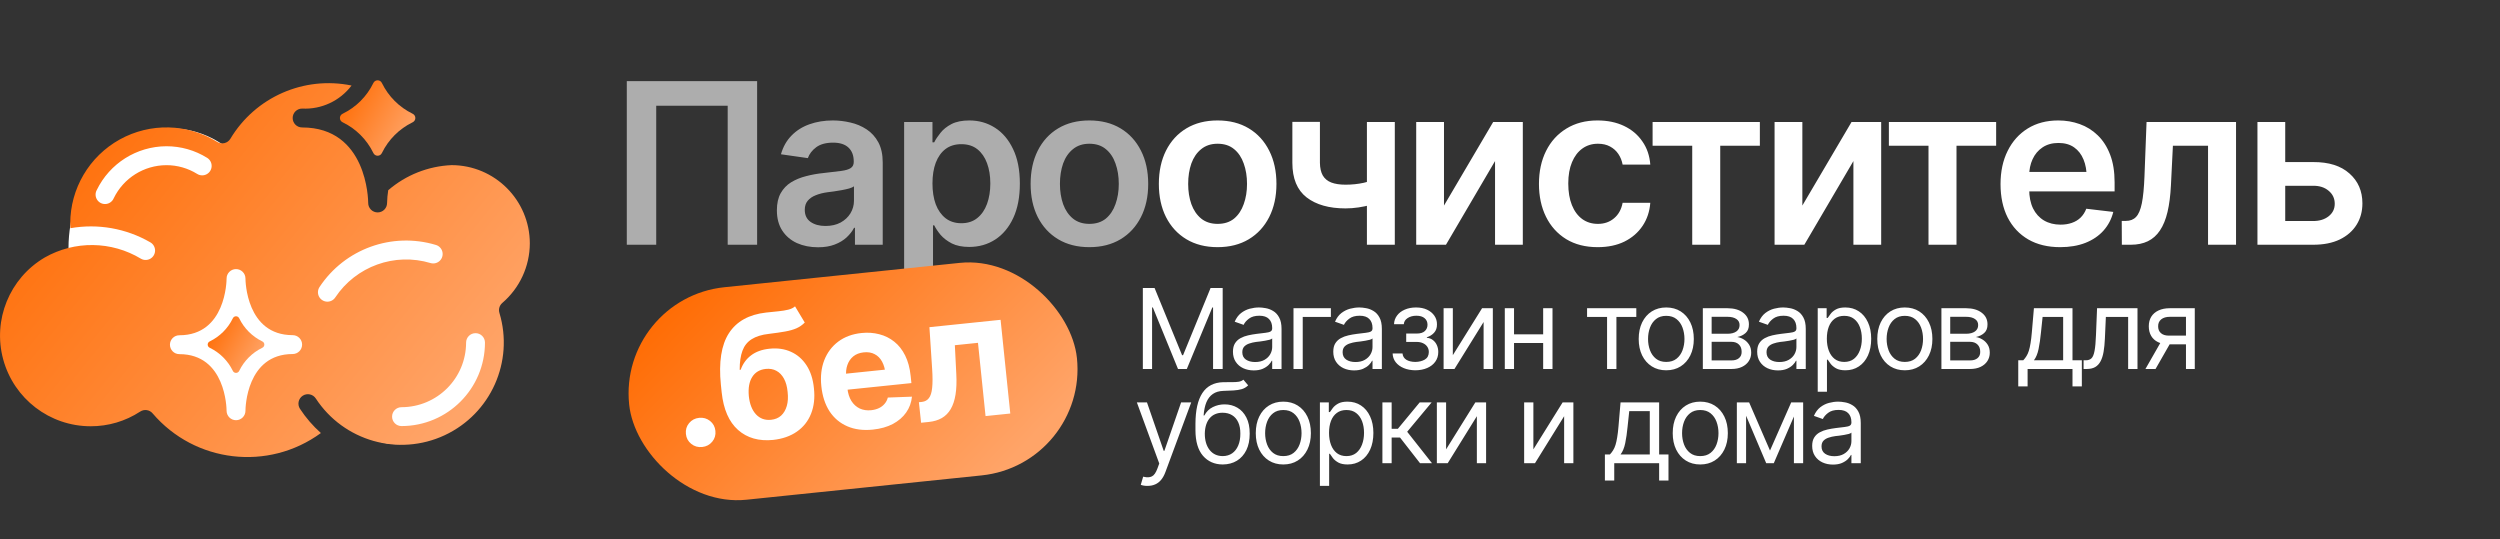
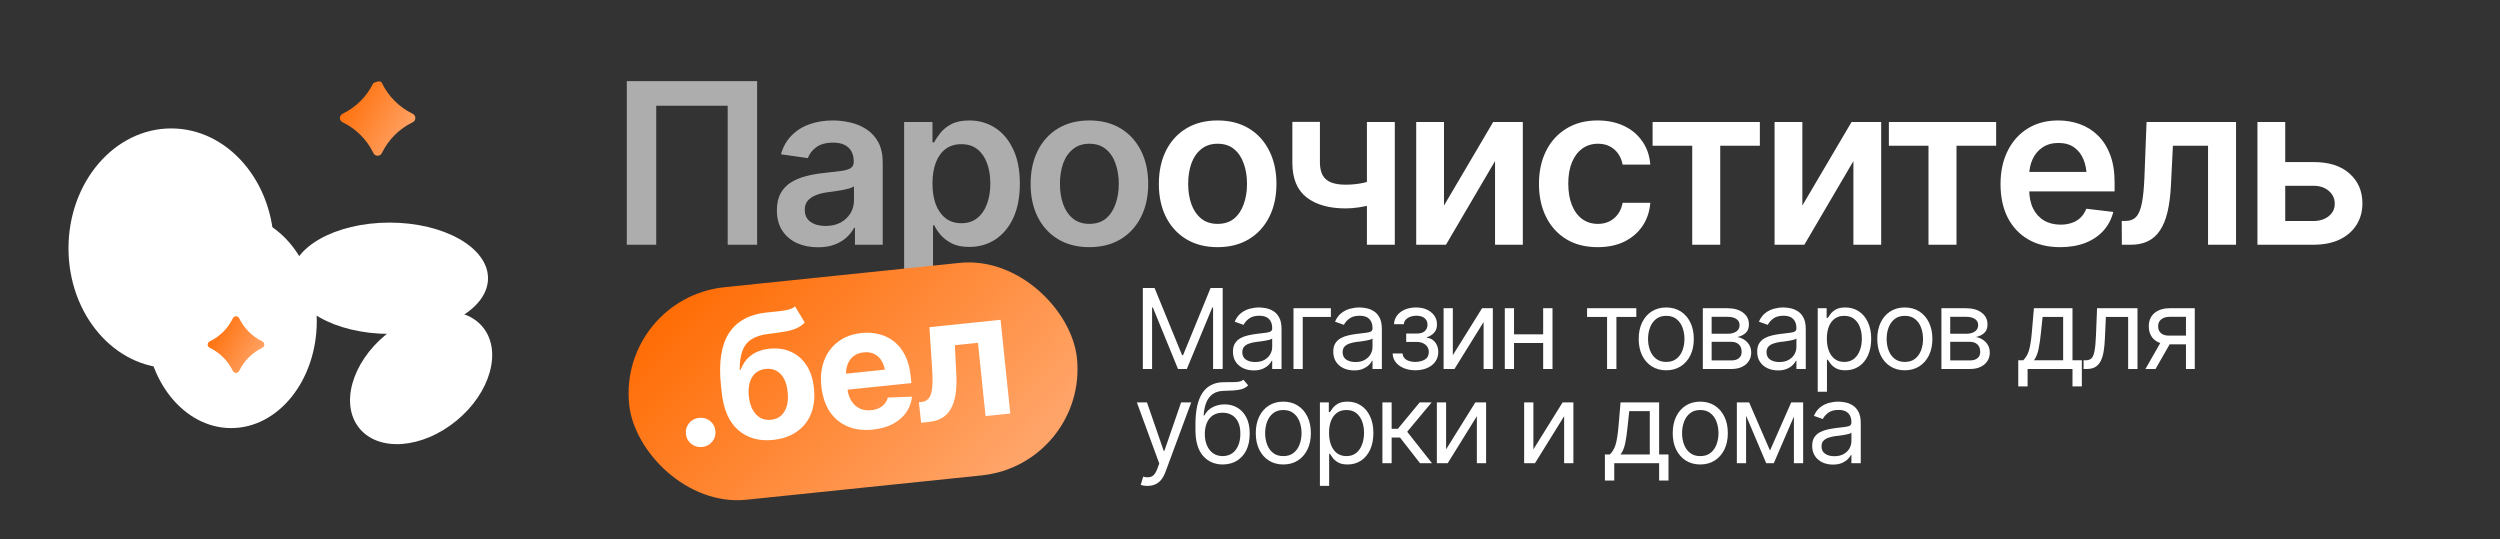
<svg xmlns="http://www.w3.org/2000/svg" width="292" height="63" viewBox="0 0 292 63" fill="none">
  <rect x="0" y="0" width="292" height="63" fill="#333333" stroke="none" />
  <ellipse cx="27" cy="37.5" rx="10" ry="12.5" fill="white" />
  <ellipse cx="45.5" cy="32.5" rx="11.5" ry="6.5" fill="white" />
  <ellipse cx="49.186" cy="44.117" rx="9.32" ry="6.5" transform="rotate(-39.38 49.186 44.117)" fill="white" />
  <ellipse cx="20" cy="29" rx="12" ry="14" fill="white" />
-   <path d="M61.883 28.428C61.877 23.382 57.788 19.293 52.742 19.287C50.016 19.404 47.409 20.437 45.344 22.219C45.265 22.712 45.221 23.209 45.21 23.709C45.21 24.317 44.717 24.811 44.108 24.811C43.498 24.811 43.005 24.317 43.005 23.709C43.005 23.348 42.885 14.887 35.286 14.887C34.677 14.887 34.183 14.393 34.183 13.784C34.183 13.175 34.677 12.682 35.286 12.682C37.539 12.796 39.702 11.788 41.063 9.989C35.501 8.844 29.824 11.339 26.906 16.21C26.753 16.464 26.505 16.646 26.217 16.714C25.929 16.783 25.626 16.733 25.375 16.576C21.913 14.421 17.555 14.312 13.989 16.29C10.423 18.268 8.209 22.023 8.204 26.101C8.204 26.283 8.217 26.468 8.227 26.653C11.43 26.09 14.728 26.672 17.545 28.297C17.89 28.488 18.106 28.848 18.113 29.242C18.12 29.636 17.917 30.004 17.579 30.207C17.241 30.41 16.821 30.417 16.477 30.227C13.029 28.141 8.723 28.084 5.221 30.078C1.107 32.499 -0.878 37.375 0.375 41.981C1.629 46.588 5.812 49.785 10.586 49.787C12.643 49.794 14.656 49.197 16.377 48.071C16.843 47.766 17.463 47.855 17.823 48.28C22.766 54.068 31.335 55.07 37.48 50.578C36.545 49.745 35.724 48.794 35.037 47.747C34.704 47.237 34.848 46.553 35.359 46.221C35.869 45.888 36.552 46.032 36.885 46.543C40.138 51.517 46.551 53.346 51.938 50.835C57.325 48.324 60.05 42.237 58.332 36.547C58.203 36.13 58.333 35.676 58.663 35.389C60.699 33.649 61.875 31.107 61.883 28.428ZM13.283 23.157C13.125 23.532 12.773 23.79 12.368 23.828C11.963 23.865 11.569 23.676 11.346 23.336C11.122 22.996 11.104 22.56 11.298 22.202C12.809 19.083 15.964 17.096 19.429 17.081C21.116 17.077 22.769 17.548 24.201 18.44C24.536 18.649 24.733 19.021 24.72 19.416C24.706 19.81 24.483 20.168 24.134 20.353C23.786 20.538 23.365 20.524 23.03 20.314C21.949 19.642 20.702 19.288 19.429 19.292C16.811 19.302 14.426 20.801 13.283 23.157ZM34.183 41.351C28.762 41.351 28.67 47.7 28.67 47.968C28.675 48.577 28.186 49.074 27.577 49.08C26.968 49.085 26.47 48.595 26.465 47.986V47.98C26.465 47.712 26.372 41.364 20.951 41.364C20.342 41.364 19.849 40.87 19.849 40.261C19.849 39.652 20.342 39.158 20.951 39.158C26.372 39.158 26.465 32.81 26.465 32.542C26.459 31.933 26.949 31.435 27.558 31.43C28.167 31.425 28.665 31.914 28.67 32.523V32.53C28.67 32.798 28.762 39.146 34.183 39.146C34.792 39.146 35.286 39.64 35.286 40.249C35.286 40.858 34.792 41.351 34.183 41.351ZM39.157 34.744C38.939 35.072 38.562 35.258 38.169 35.233C37.776 35.207 37.426 34.974 37.251 34.621C37.077 34.267 37.104 33.848 37.323 33.52C40.271 29.071 45.783 27.075 50.896 28.605C51.275 28.711 51.569 29.012 51.667 29.394C51.765 29.776 51.652 30.181 51.37 30.456C51.088 30.732 50.681 30.836 50.301 30.729C46.108 29.466 41.582 31.097 39.157 34.744ZM46.897 49.765C46.288 49.765 45.795 49.271 45.795 48.662C45.795 48.053 46.288 47.56 46.897 47.56C51.061 47.555 54.435 44.181 54.44 40.017C54.44 39.408 54.933 38.914 55.542 38.914C56.151 38.914 56.645 39.408 56.645 40.017C56.639 45.398 52.278 49.759 46.897 49.765Z" fill="url(#paint0_linear_264_263)" />
-   <path d="M48.181 14.29C46.628 15.049 45.373 16.305 44.613 17.857C44.526 18.059 44.327 18.19 44.107 18.19C43.887 18.19 43.688 18.059 43.601 17.857C42.844 16.303 41.588 15.047 40.034 14.29C39.832 14.203 39.701 14.004 39.701 13.784C39.701 13.564 39.832 13.365 40.034 13.278C41.588 12.521 42.844 11.265 43.601 9.711C43.688 9.509 43.887 9.378 44.107 9.378C44.327 9.378 44.526 9.509 44.613 9.711C45.373 11.263 46.628 12.518 48.181 13.278C48.382 13.365 48.513 13.564 48.513 13.784C48.513 14.004 48.382 14.203 48.181 14.29Z" fill="url(#paint1_linear_264_263)" />
+   <path d="M48.181 14.29C46.628 15.049 45.373 16.305 44.613 17.857C44.526 18.059 44.327 18.19 44.107 18.19C43.887 18.19 43.688 18.059 43.601 17.857C42.844 16.303 41.588 15.047 40.034 14.29C39.832 14.203 39.701 14.004 39.701 13.784C39.701 13.564 39.832 13.365 40.034 13.278C41.588 12.521 42.844 11.265 43.601 9.711C44.327 9.378 44.526 9.509 44.613 9.711C45.373 11.263 46.628 12.518 48.181 13.278C48.382 13.365 48.513 13.564 48.513 13.784C48.513 14.004 48.382 14.203 48.181 14.29Z" fill="url(#paint1_linear_264_263)" />
  <path d="M30.622 40.627C29.458 41.197 28.516 42.138 27.947 43.302C27.883 43.455 27.733 43.555 27.567 43.555C27.402 43.555 27.252 43.455 27.188 43.302C26.619 42.137 25.678 41.196 24.513 40.627C24.359 40.564 24.259 40.414 24.259 40.248C24.259 40.082 24.359 39.932 24.513 39.869C25.678 39.3 26.619 38.359 27.188 37.194C27.251 37.04 27.401 36.94 27.567 36.94C27.733 36.94 27.883 37.04 27.947 37.194C28.516 38.358 29.458 39.299 30.622 39.869C30.775 39.932 30.876 40.082 30.876 40.248C30.876 40.414 30.775 40.564 30.622 40.627Z" fill="url(#paint2_linear_264_263)" />
  <path d="M88.432 9.478V28.586H84.995V12.351H76.647V28.586H73.21V9.478H88.432ZM95.549 28.881C94.634 28.881 93.814 28.718 93.087 28.394C92.36 28.06 91.787 27.573 91.368 26.932C90.95 26.291 90.74 25.5 90.74 24.559C90.74 23.756 90.89 23.089 91.189 22.559C91.488 22.029 91.894 21.605 92.407 21.289C92.929 20.973 93.514 20.733 94.164 20.571C94.814 20.4 95.485 20.28 96.177 20.212C97.024 20.118 97.708 20.037 98.229 19.968C98.751 19.9 99.127 19.789 99.358 19.635C99.597 19.481 99.717 19.242 99.717 18.917V18.853C99.717 18.16 99.512 17.622 99.101 17.237C98.691 16.852 98.093 16.66 97.306 16.66C96.477 16.66 95.818 16.839 95.331 17.198C94.852 17.557 94.528 17.981 94.356 18.468L91.215 18.019C91.463 17.147 91.873 16.42 92.446 15.839C93.019 15.249 93.715 14.809 94.536 14.518C95.365 14.219 96.28 14.069 97.28 14.069C97.964 14.069 98.648 14.151 99.332 14.313C100.016 14.467 100.644 14.732 101.217 15.108C101.79 15.484 102.247 15.989 102.589 16.621C102.931 17.254 103.102 18.045 103.102 18.994V28.586H99.858V26.611H99.755C99.55 27.004 99.26 27.376 98.883 27.727C98.516 28.069 98.054 28.347 97.498 28.56C96.951 28.774 96.301 28.881 95.549 28.881ZM96.408 26.393C97.092 26.393 97.682 26.261 98.178 25.995C98.674 25.722 99.059 25.363 99.332 24.918C99.606 24.465 99.743 23.974 99.743 23.444V21.764C99.631 21.849 99.452 21.93 99.204 22.007C98.956 22.076 98.674 22.14 98.358 22.2C98.041 22.259 97.729 22.311 97.421 22.354C97.122 22.396 96.861 22.43 96.639 22.456C96.135 22.524 95.682 22.64 95.28 22.802C94.886 22.956 94.575 23.17 94.344 23.444C94.113 23.717 93.997 24.072 93.997 24.508C93.997 25.132 94.224 25.602 94.677 25.919C95.13 26.235 95.707 26.393 96.408 26.393ZM105.603 33.946V14.249H108.912V16.621H109.117C109.288 16.279 109.531 15.912 109.848 15.518C110.164 15.117 110.591 14.775 111.13 14.492C111.677 14.21 112.374 14.069 113.22 14.069C114.323 14.069 115.319 14.351 116.208 14.916C117.097 15.48 117.803 16.309 118.324 17.404C118.854 18.498 119.119 19.844 119.119 21.443C119.119 23.016 118.863 24.354 118.35 25.457C117.837 26.56 117.132 27.402 116.234 27.983C115.345 28.556 114.336 28.842 113.208 28.842C112.395 28.842 111.716 28.706 111.169 28.432C110.63 28.15 110.194 27.817 109.861 27.432C109.536 27.038 109.288 26.667 109.117 26.316H108.976V33.946H105.603ZM112.284 26.073C113.028 26.073 113.648 25.872 114.144 25.47C114.648 25.068 115.029 24.517 115.285 23.816C115.541 23.114 115.67 22.319 115.67 21.43C115.67 20.541 115.541 19.75 115.285 19.058C115.029 18.365 114.652 17.823 114.156 17.429C113.661 17.036 113.037 16.839 112.284 16.839C111.558 16.839 110.942 17.027 110.438 17.404C109.942 17.78 109.561 18.314 109.296 19.006C109.04 19.691 108.912 20.498 108.912 21.43C108.912 22.354 109.04 23.166 109.296 23.867C109.561 24.559 109.946 25.102 110.45 25.495C110.955 25.88 111.566 26.073 112.284 26.073ZM127.237 28.868C125.835 28.868 124.621 28.56 123.595 27.945C122.569 27.329 121.774 26.466 121.21 25.354C120.654 24.243 120.376 22.952 120.376 21.482C120.376 20.003 120.654 18.707 121.21 17.596C121.774 16.476 122.569 15.608 123.595 14.993C124.621 14.377 125.835 14.069 127.237 14.069C128.639 14.069 129.853 14.377 130.879 14.993C131.905 15.608 132.7 16.476 133.264 17.596C133.828 18.707 134.11 20.003 134.11 21.482C134.11 22.952 133.828 24.243 133.264 25.354C132.7 26.466 131.905 27.329 130.879 27.945C129.853 28.56 128.639 28.868 127.237 28.868ZM127.237 26.149C128.015 26.149 128.656 25.944 129.16 25.534C129.665 25.115 130.041 24.551 130.289 23.841C130.545 23.131 130.674 22.345 130.674 21.482C130.674 20.601 130.545 19.806 130.289 19.096C130.041 18.387 129.665 17.827 129.16 17.416C128.656 16.997 128.015 16.788 127.237 16.788C126.476 16.788 125.839 16.997 125.326 17.416C124.813 17.827 124.428 18.387 124.172 19.096C123.924 19.806 123.8 20.601 123.8 21.482C123.8 22.345 123.924 23.131 124.172 23.841C124.428 24.551 124.813 25.115 125.326 25.534C125.839 25.944 126.476 26.149 127.237 26.149Z" fill="white" fill-opacity="0.6" />
  <path d="M142.215 28.868C140.813 28.868 139.599 28.56 138.573 27.945C137.547 27.329 136.752 26.466 136.188 25.354C135.632 24.243 135.354 22.952 135.354 21.482C135.354 20.003 135.632 18.707 136.188 17.596C136.752 16.476 137.547 15.608 138.573 14.993C139.599 14.377 140.813 14.069 142.215 14.069C143.617 14.069 144.831 14.377 145.857 14.993C146.883 15.608 147.678 16.476 148.242 17.596C148.806 18.707 149.089 20.003 149.089 21.482C149.089 22.952 148.806 24.243 148.242 25.354C147.678 26.466 146.883 27.329 145.857 27.945C144.831 28.56 143.617 28.868 142.215 28.868ZM142.215 26.149C142.993 26.149 143.634 25.944 144.139 25.534C144.643 25.115 145.019 24.551 145.267 23.841C145.524 23.131 145.652 22.345 145.652 21.482C145.652 20.601 145.524 19.806 145.267 19.096C145.019 18.387 144.643 17.827 144.139 17.416C143.634 16.997 142.993 16.788 142.215 16.788C141.454 16.788 140.817 16.997 140.304 17.416C139.791 17.827 139.407 18.387 139.15 19.096C138.902 19.806 138.778 20.601 138.778 21.482C138.778 22.345 138.902 23.131 139.15 23.841C139.407 24.551 139.791 25.115 140.304 25.534C140.817 25.944 141.454 26.149 142.215 26.149ZM162.913 14.249V28.586H159.655V14.249H162.913ZM161.399 20.738V23.508C161.032 23.653 160.613 23.79 160.143 23.918C159.681 24.046 159.194 24.149 158.681 24.226C158.168 24.303 157.659 24.341 157.155 24.341C155.24 24.341 153.727 23.914 152.615 23.059C151.504 22.195 150.948 20.849 150.948 19.019V14.236H154.167V19.019C154.175 19.626 154.287 20.118 154.5 20.494C154.723 20.87 155.052 21.144 155.488 21.315C155.932 21.486 156.488 21.571 157.155 21.571C157.899 21.571 158.604 21.499 159.271 21.353C159.946 21.199 160.656 20.994 161.399 20.738ZM168.658 24.008L174.403 14.249H177.865V28.586H174.621V18.814L168.889 28.586H165.413V14.249H168.658V24.008ZM186.611 28.868C185.183 28.868 183.957 28.556 182.931 27.932C181.905 27.299 181.118 26.427 180.571 25.316C180.024 24.204 179.75 22.926 179.75 21.482C179.75 20.02 180.028 18.733 180.584 17.622C181.14 16.51 181.93 15.642 182.956 15.018C183.982 14.386 185.192 14.069 186.585 14.069C187.757 14.069 188.791 14.283 189.689 14.711C190.587 15.138 191.3 15.741 191.83 16.519C192.369 17.288 192.677 18.19 192.754 19.224H189.522C189.437 18.763 189.27 18.348 189.022 17.981C188.774 17.613 188.449 17.322 188.047 17.109C187.654 16.895 187.184 16.788 186.637 16.788C185.944 16.788 185.337 16.976 184.816 17.352C184.303 17.72 183.901 18.25 183.61 18.942C183.32 19.635 183.174 20.464 183.174 21.43C183.174 22.405 183.315 23.247 183.598 23.956C183.88 24.658 184.281 25.2 184.803 25.585C185.324 25.961 185.936 26.149 186.637 26.149C187.381 26.149 188.009 25.931 188.522 25.495C189.043 25.059 189.377 24.457 189.522 23.687H192.754C192.677 24.705 192.378 25.602 191.856 26.38C191.335 27.158 190.629 27.77 189.74 28.214C188.851 28.65 187.808 28.868 186.611 28.868ZM193.023 17.019V14.249H205.552V17.019H200.923V28.586H197.652V17.019H193.023ZM210.515 24.008L216.26 14.249H219.722V28.586H216.478V18.814L210.746 28.586H207.27V14.249H210.515V24.008ZM220.62 17.019V14.249H233.149V17.019H228.519V28.586H225.249V17.019H220.62ZM240.625 28.868C239.189 28.868 237.949 28.569 236.906 27.97C235.863 27.363 235.06 26.509 234.495 25.406C233.94 24.303 233.662 23.003 233.662 21.507C233.662 20.028 233.94 18.733 234.495 17.622C235.051 16.502 235.833 15.63 236.842 15.005C237.851 14.381 239.039 14.069 240.407 14.069C241.288 14.069 242.121 14.21 242.908 14.492C243.703 14.775 244.404 15.211 245.011 15.801C245.626 16.39 246.109 17.143 246.46 18.058C246.81 18.964 246.986 20.045 246.986 21.302V22.354H235.239V20.084H245.306L243.728 20.751C243.728 19.938 243.605 19.233 243.357 18.635C243.109 18.028 242.741 17.553 242.254 17.211C241.766 16.869 241.159 16.698 240.433 16.698C239.706 16.698 239.086 16.869 238.573 17.211C238.06 17.553 237.671 18.015 237.406 18.596C237.141 19.169 237.009 19.81 237.009 20.52V22.097C237.009 22.969 237.158 23.717 237.458 24.341C237.765 24.957 238.193 25.427 238.74 25.752C239.296 26.077 239.941 26.239 240.676 26.239C241.155 26.239 241.591 26.171 241.984 26.034C242.386 25.897 242.728 25.692 243.01 25.419C243.301 25.136 243.523 24.79 243.677 24.38L246.832 24.752C246.627 25.581 246.246 26.308 245.691 26.932C245.143 27.547 244.438 28.026 243.575 28.368C242.72 28.701 241.737 28.868 240.625 28.868ZM247.832 28.586L247.819 25.803H248.294C248.798 25.803 249.196 25.649 249.486 25.341C249.786 25.034 250.012 24.504 250.166 23.751C250.32 22.991 250.423 21.943 250.474 20.61L250.717 14.249H261.169V28.586H257.899V17.019H253.795L253.564 21.661C253.505 22.849 253.372 23.88 253.167 24.752C252.962 25.624 252.667 26.346 252.282 26.919C251.906 27.483 251.436 27.902 250.871 28.176C250.307 28.449 249.64 28.586 248.871 28.586H247.832ZM265.965 18.93H270.184C272.005 18.921 273.416 19.366 274.416 20.263C275.425 21.152 275.929 22.315 275.929 23.751C275.929 24.692 275.703 25.525 275.249 26.252C274.796 26.979 274.142 27.552 273.287 27.97C272.433 28.381 271.398 28.586 270.184 28.586H263.67V14.249H266.914V25.816H270.184C270.911 25.816 271.509 25.632 271.979 25.265C272.458 24.888 272.698 24.401 272.698 23.803C272.698 23.179 272.458 22.67 271.979 22.277C271.509 21.883 270.911 21.691 270.184 21.7H265.965V18.93Z" fill="white" />
  <rect x="72.201" y="34.831" width="52.581" height="24.954" rx="12.477" transform="rotate(-5.905 72.201 34.831)" fill="url(#paint3_linear_264_263)" />
  <path d="M82.013 52.21C81.53 52.26 81.105 52.139 80.738 51.847C80.372 51.555 80.163 51.167 80.114 50.684C80.064 50.202 80.188 49.78 80.487 49.419C80.786 49.058 81.177 48.853 81.66 48.803C82.143 48.753 82.568 48.874 82.935 49.166C83.301 49.458 83.51 49.845 83.56 50.328C83.609 50.811 83.485 51.233 83.186 51.594C82.887 51.954 82.496 52.16 82.013 52.21ZM92.86 35.781L93.996 37.672C93.715 37.958 93.392 38.183 93.026 38.346C92.666 38.502 92.228 38.627 91.71 38.72C91.198 38.812 90.567 38.904 89.818 38.995C88.977 39.088 88.303 39.296 87.795 39.619C87.293 39.935 86.934 40.385 86.718 40.968C86.501 41.551 86.393 42.294 86.394 43.198L86.512 43.185C86.763 42.487 87.166 41.927 87.723 41.507C88.286 41.079 89.004 40.82 89.879 40.73C90.812 40.633 91.65 40.754 92.39 41.093C93.13 41.426 93.736 41.953 94.207 42.677C94.677 43.4 94.964 44.294 95.068 45.358C95.189 46.467 95.077 47.455 94.731 48.322C94.385 49.189 93.834 49.886 93.077 50.412C92.327 50.938 91.4 51.262 90.298 51.383C88.64 51.547 87.277 51.161 86.21 50.222C85.143 49.277 84.503 47.813 84.292 45.829L84.199 44.938C83.933 42.301 84.247 40.293 85.14 38.914C86.033 37.536 87.477 36.733 89.472 36.507C90.007 36.445 90.493 36.395 90.931 36.356C91.368 36.311 91.748 36.249 92.069 36.169C92.397 36.089 92.661 35.96 92.86 35.781ZM90.065 49.032C90.535 48.983 90.924 48.821 91.232 48.545C91.539 48.263 91.76 47.887 91.897 47.418C92.033 46.948 92.066 46.404 91.995 45.785C91.937 45.157 91.794 44.638 91.567 44.226C91.339 43.808 91.043 43.502 90.68 43.309C90.324 43.114 89.91 43.042 89.441 43.09C89.088 43.127 88.778 43.225 88.511 43.384C88.244 43.544 88.026 43.761 87.856 44.036C87.686 44.304 87.567 44.623 87.5 44.993C87.433 45.363 87.42 45.783 87.462 46.254C87.558 47.18 87.836 47.894 88.297 48.394C88.764 48.893 89.353 49.105 90.065 49.032ZM101.948 50.178C100.826 50.294 99.833 50.166 98.97 49.793C98.107 49.42 97.413 48.836 96.888 48.039C96.37 47.235 96.051 46.256 95.931 45.1C95.815 43.978 95.929 42.97 96.272 42.077C96.621 41.183 97.166 40.458 97.907 39.899C98.654 39.341 99.562 39.006 100.633 38.895C101.357 38.82 102.045 38.868 102.696 39.038C103.346 39.202 103.93 39.491 104.448 39.906C104.965 40.314 105.39 40.854 105.724 41.525C106.056 42.19 106.271 42.989 106.367 43.922L106.452 44.745L97.211 45.7L97.017 43.831L104.79 43.027L103.431 43.662C103.374 43.107 103.239 42.633 103.027 42.239C102.815 41.846 102.527 41.556 102.165 41.369C101.809 41.175 101.382 41.103 100.886 41.155C100.39 41.206 99.981 41.364 99.659 41.628C99.343 41.891 99.114 42.228 98.972 42.639C98.83 43.049 98.785 43.509 98.837 44.018L98.974 45.34C99.036 45.934 99.193 46.432 99.445 46.835C99.697 47.231 100.021 47.524 100.417 47.714C100.818 47.897 101.264 47.963 101.753 47.912C102.093 47.877 102.394 47.796 102.658 47.67C102.922 47.544 103.143 47.376 103.319 47.166C103.502 46.956 103.628 46.712 103.698 46.434L106.517 46.331C106.45 47.017 106.223 47.634 105.838 48.182C105.459 48.723 104.941 49.169 104.285 49.52C103.628 49.865 102.849 50.084 101.948 50.178ZM107.584 49.377L107.327 46.979L107.689 46.942C108.034 46.9 108.303 46.753 108.494 46.502C108.693 46.251 108.82 45.852 108.875 45.305C108.937 44.752 108.936 44.013 108.874 43.089L108.557 38.214L116.869 37.354L118.001 48.3L115.113 48.598L114.228 40.042L111.526 40.321L111.696 43.688C111.745 44.606 111.715 45.404 111.607 46.082C111.499 46.759 111.31 47.326 111.041 47.783C110.777 48.232 110.431 48.581 110.002 48.83C109.578 49.072 109.076 49.223 108.495 49.283L107.584 49.377Z" fill="white" />
  <path d="M133.484 33.64H134.855L138.067 41.485H138.182L141.394 33.64H142.809V43.098H141.686V35.912H141.597L138.62 43.098H137.591L134.652 35.912H134.563V43.098H133.484V33.64ZM146.434 43.263C145.985 43.263 145.577 43.178 145.208 43.009C144.84 42.835 144.548 42.586 144.333 42.26C144.117 41.934 144.009 41.54 144.009 41.079C144.009 40.673 144.089 40.345 144.25 40.095C144.411 39.841 144.625 39.642 144.891 39.498C145.162 39.35 145.458 39.24 145.78 39.169C146.106 39.096 146.434 39.039 146.764 38.997C147.195 38.942 147.544 38.9 147.811 38.87C148.082 38.84 148.279 38.79 148.401 38.718C148.528 38.646 148.592 38.523 148.592 38.35V38.312C148.592 37.859 148.467 37.508 148.217 37.258C147.972 37.004 147.597 36.877 147.094 36.877C146.577 36.877 146.171 36.991 145.875 37.22C145.579 37.444 145.371 37.685 145.253 37.943L144.212 37.575C144.398 37.144 144.646 36.807 144.955 36.566C145.268 36.325 145.606 36.155 145.97 36.058C146.338 35.961 146.7 35.912 147.056 35.912C147.284 35.912 147.547 35.94 147.843 35.995C148.139 36.045 148.427 36.155 148.706 36.325C148.99 36.49 149.222 36.742 149.404 37.08C149.59 37.414 149.684 37.863 149.684 38.426V43.098H148.592V42.133H148.541C148.469 42.285 148.346 42.45 148.173 42.628C147.999 42.801 147.769 42.952 147.481 43.079C147.197 43.201 146.848 43.263 146.434 43.263ZM146.599 42.285C147.03 42.285 147.394 42.2 147.69 42.031C147.987 41.862 148.211 41.644 148.363 41.377C148.516 41.107 148.592 40.825 148.592 40.533V39.53C148.545 39.585 148.444 39.636 148.287 39.683C148.135 39.725 147.957 39.763 147.754 39.797C147.555 39.831 147.36 39.86 147.17 39.886C146.979 39.907 146.827 39.924 146.713 39.937C146.429 39.975 146.165 40.036 145.919 40.121C145.674 40.201 145.475 40.322 145.323 40.482C145.175 40.643 145.101 40.863 145.101 41.143C145.101 41.519 145.24 41.805 145.52 41.999C145.803 42.19 146.163 42.285 146.599 42.285ZM155.447 36.001V37.017H152.159V43.098H151.08V36.001H155.447ZM158.151 43.263C157.703 43.263 157.294 43.178 156.926 43.009C156.558 42.835 156.266 42.586 156.05 42.26C155.834 41.934 155.727 41.54 155.727 41.079C155.727 40.673 155.807 40.345 155.968 40.095C156.129 39.841 156.342 39.642 156.609 39.498C156.88 39.35 157.176 39.24 157.498 39.169C157.823 39.096 158.151 39.039 158.481 38.997C158.913 38.942 159.262 38.9 159.529 38.87C159.8 38.84 159.996 38.79 160.119 38.718C160.246 38.646 160.31 38.523 160.31 38.35V38.312C160.31 37.859 160.185 37.508 159.935 37.258C159.69 37.004 159.315 36.877 158.812 36.877C158.295 36.877 157.889 36.991 157.593 37.22C157.297 37.444 157.089 37.685 156.971 37.943L155.93 37.575C156.116 37.144 156.363 36.807 156.672 36.566C156.986 36.325 157.324 36.155 157.688 36.058C158.056 35.961 158.418 35.912 158.773 35.912C159.002 35.912 159.264 35.94 159.561 35.995C159.857 36.045 160.145 36.155 160.424 36.325C160.707 36.49 160.94 36.742 161.122 37.08C161.308 37.414 161.401 37.863 161.401 38.426V43.098H160.31V42.133H160.259C160.187 42.285 160.064 42.45 159.891 42.628C159.717 42.801 159.486 42.952 159.199 43.079C158.915 43.201 158.566 43.263 158.151 43.263ZM158.316 42.285C158.748 42.285 159.112 42.2 159.408 42.031C159.704 41.862 159.929 41.644 160.081 41.377C160.233 41.107 160.31 40.825 160.31 40.533V39.53C160.263 39.585 160.161 39.636 160.005 39.683C159.853 39.725 159.675 39.763 159.472 39.797C159.273 39.831 159.078 39.86 158.888 39.886C158.697 39.907 158.545 39.924 158.431 39.937C158.147 39.975 157.883 40.036 157.637 40.121C157.392 40.201 157.193 40.322 157.041 40.482C156.892 40.643 156.818 40.863 156.818 41.143C156.818 41.519 156.958 41.805 157.237 41.999C157.521 42.19 157.881 42.285 158.316 42.285ZM162.658 41.282H163.813C163.843 41.604 163.991 41.849 164.258 42.019C164.524 42.184 164.871 42.268 165.299 42.273C165.735 42.268 166.107 42.177 166.416 41.999C166.725 41.818 166.882 41.523 166.886 41.117C166.886 40.88 166.826 40.675 166.708 40.502C166.59 40.324 166.424 40.186 166.213 40.089C166.001 39.987 165.752 39.937 165.464 39.937H164.245V38.959H165.464C165.896 38.959 166.215 38.862 166.422 38.667C166.63 38.472 166.733 38.227 166.733 37.931C166.733 37.613 166.621 37.359 166.397 37.169C166.173 36.974 165.853 36.877 165.438 36.877C165.028 36.877 164.683 36.97 164.404 37.156C164.129 37.338 163.983 37.575 163.966 37.867H162.823C162.836 37.486 162.952 37.15 163.172 36.858C163.392 36.562 163.693 36.331 164.074 36.166C164.459 35.997 164.897 35.912 165.388 35.912C165.887 35.912 166.319 35.999 166.683 36.172C167.051 36.346 167.336 36.583 167.54 36.883C167.743 37.179 167.842 37.516 167.838 37.893C167.842 38.29 167.73 38.614 167.501 38.864C167.277 39.109 166.996 39.285 166.657 39.391V39.454C166.924 39.475 167.157 39.562 167.355 39.714C167.559 39.867 167.715 40.066 167.825 40.311C167.935 40.552 167.99 40.821 167.99 41.117C167.99 41.549 167.874 41.925 167.641 42.247C167.413 42.565 167.097 42.81 166.695 42.983C166.293 43.157 165.832 43.246 165.312 43.25C164.808 43.246 164.357 43.161 163.959 42.996C163.566 42.831 163.253 42.602 163.02 42.31C162.792 42.014 162.671 41.672 162.658 41.282ZM169.691 41.485L173.106 36.001H174.363V43.098H173.284V37.613L169.882 43.098H168.612V36.001H169.691V41.485ZM180.495 39.048V40.063H176.585V39.048H180.495ZM176.839 36.001V43.098H175.76V36.001H176.839ZM181.333 36.001V43.098H180.241V36.001H181.333ZM185.37 37.017V36.001H191.121V37.017H188.798V43.098H187.706V37.017H185.37ZM194.612 43.25C193.973 43.25 193.413 43.098 192.93 42.793C192.448 42.488 192.071 42.061 191.8 41.511C191.534 40.961 191.4 40.322 191.4 39.594C191.4 38.853 191.534 38.208 191.8 37.658C192.071 37.103 192.448 36.674 192.93 36.369C193.413 36.065 193.973 35.912 194.612 35.912C195.256 35.912 195.818 36.065 196.301 36.369C196.783 36.674 197.16 37.103 197.431 37.658C197.701 38.208 197.837 38.853 197.837 39.594C197.837 40.322 197.701 40.961 197.431 41.511C197.16 42.061 196.783 42.488 196.301 42.793C195.818 43.098 195.256 43.25 194.612 43.25ZM194.612 42.273C195.103 42.273 195.505 42.148 195.818 41.898C196.132 41.648 196.364 41.32 196.517 40.914C196.669 40.504 196.745 40.063 196.745 39.594C196.745 39.116 196.669 38.671 196.517 38.261C196.364 37.85 196.132 37.52 195.818 37.27C195.505 37.017 195.103 36.89 194.612 36.89C194.13 36.89 193.732 37.017 193.419 37.27C193.106 37.52 192.873 37.85 192.721 38.261C192.568 38.671 192.492 39.116 192.492 39.594C192.492 40.063 192.568 40.504 192.721 40.914C192.873 41.32 193.106 41.648 193.419 41.898C193.732 42.148 194.13 42.273 194.612 42.273ZM198.891 43.098V36.001H201.785C202.547 36.005 203.152 36.181 203.601 36.528C204.053 36.871 204.278 37.325 204.273 37.893C204.278 38.324 204.151 38.656 203.893 38.889C203.639 39.122 203.313 39.281 202.915 39.365C203.173 39.403 203.425 39.496 203.67 39.645C203.92 39.793 204.127 39.996 204.292 40.254C204.458 40.508 204.54 40.821 204.54 41.193C204.54 41.557 204.447 41.883 204.261 42.171C204.075 42.459 203.81 42.685 203.467 42.85C203.125 43.015 202.712 43.098 202.229 43.098H198.891ZM199.919 42.095H202.229C202.602 42.099 202.894 42.012 203.105 41.834C203.321 41.657 203.427 41.413 203.423 41.105C203.427 40.736 203.321 40.449 203.105 40.241C202.894 40.03 202.602 39.924 202.229 39.924H199.919V42.095ZM199.919 38.984H201.785C202.221 38.98 202.564 38.889 202.813 38.711C203.063 38.529 203.186 38.282 203.182 37.969C203.186 37.668 203.063 37.433 202.813 37.264C202.564 37.091 202.221 37.004 201.785 37.004H199.919V38.984ZM207.663 43.263C207.215 43.263 206.806 43.178 206.438 43.009C206.07 42.835 205.778 42.586 205.562 42.26C205.346 41.934 205.238 41.54 205.238 41.079C205.238 40.673 205.319 40.345 205.479 40.095C205.64 39.841 205.854 39.642 206.121 39.498C206.391 39.35 206.688 39.24 207.009 39.169C207.335 39.096 207.663 39.039 207.993 38.997C208.425 38.942 208.774 38.9 209.041 38.87C209.311 38.84 209.508 38.79 209.631 38.718C209.758 38.646 209.821 38.523 209.821 38.35V38.312C209.821 37.859 209.696 37.508 209.447 37.258C209.201 37.004 208.827 36.877 208.323 36.877C207.807 36.877 207.401 36.991 207.104 37.22C206.808 37.444 206.601 37.685 206.482 37.943L205.441 37.575C205.628 37.144 205.875 36.807 206.184 36.566C206.497 36.325 206.836 36.155 207.2 36.058C207.568 35.961 207.93 35.912 208.285 35.912C208.514 35.912 208.776 35.94 209.072 35.995C209.368 36.045 209.656 36.155 209.936 36.325C210.219 36.49 210.452 36.742 210.634 37.08C210.82 37.414 210.913 37.863 210.913 38.426V43.098H209.821V42.133H209.771C209.699 42.285 209.576 42.45 209.402 42.628C209.229 42.801 208.998 42.952 208.71 43.079C208.427 43.201 208.078 43.263 207.663 43.263ZM207.828 42.285C208.26 42.285 208.624 42.2 208.92 42.031C209.216 41.862 209.44 41.644 209.593 41.377C209.745 41.107 209.821 40.825 209.821 40.533V39.53C209.775 39.585 209.673 39.636 209.517 39.683C209.364 39.725 209.187 39.763 208.983 39.797C208.785 39.831 208.59 39.86 208.399 39.886C208.209 39.907 208.057 39.924 207.942 39.937C207.659 39.975 207.394 40.036 207.149 40.121C206.903 40.201 206.705 40.322 206.552 40.482C206.404 40.643 206.33 40.863 206.33 41.143C206.33 41.519 206.47 41.805 206.749 41.999C207.033 42.19 207.392 42.285 207.828 42.285ZM212.31 45.751V36.001H213.351V37.131H213.478C213.558 37.008 213.67 36.852 213.814 36.661C213.958 36.467 214.165 36.293 214.436 36.141C214.707 35.988 215.073 35.912 215.534 35.912C216.131 35.912 216.656 36.062 217.108 36.363C217.561 36.659 217.915 37.082 218.168 37.632C218.427 38.178 218.556 38.824 218.556 39.568C218.556 40.317 218.429 40.969 218.175 41.523C217.921 42.074 217.568 42.499 217.115 42.799C216.662 43.1 216.139 43.25 215.547 43.25C215.094 43.25 214.73 43.174 214.455 43.022C214.18 42.865 213.968 42.689 213.82 42.495C213.672 42.296 213.558 42.133 213.478 42.006H213.389V45.751H212.31ZM215.407 42.273C215.86 42.273 216.239 42.152 216.543 41.911C216.848 41.665 217.077 41.337 217.229 40.927C217.386 40.516 217.464 40.059 217.464 39.556C217.464 39.056 217.388 38.606 217.235 38.204C217.083 37.802 216.854 37.482 216.55 37.245C216.249 37.008 215.868 36.89 215.407 36.89C214.963 36.89 214.59 37.002 214.29 37.226C213.99 37.446 213.761 37.757 213.604 38.159C213.452 38.557 213.376 39.023 213.376 39.556C213.376 40.089 213.454 40.561 213.611 40.971C213.767 41.377 213.996 41.697 214.296 41.93C214.601 42.158 214.971 42.273 215.407 42.273ZM222.479 43.25C221.84 43.25 221.279 43.098 220.796 42.793C220.314 42.488 219.937 42.061 219.667 41.511C219.4 40.961 219.267 40.322 219.267 39.594C219.267 38.853 219.4 38.208 219.667 37.658C219.937 37.103 220.314 36.674 220.796 36.369C221.279 36.065 221.84 35.912 222.479 35.912C223.122 35.912 223.685 36.065 224.167 36.369C224.649 36.674 225.026 37.103 225.297 37.658C225.568 38.208 225.703 38.853 225.703 39.594C225.703 40.322 225.568 40.961 225.297 41.511C225.026 42.061 224.649 42.488 224.167 42.793C223.685 43.098 223.122 43.25 222.479 43.25ZM222.479 42.273C222.969 42.273 223.371 42.148 223.685 41.898C223.998 41.648 224.23 41.32 224.383 40.914C224.535 40.504 224.611 40.063 224.611 39.594C224.611 39.116 224.535 38.671 224.383 38.261C224.23 37.85 223.998 37.52 223.685 37.27C223.371 37.017 222.969 36.89 222.479 36.89C221.996 36.89 221.598 37.017 221.285 37.27C220.972 37.52 220.739 37.85 220.587 38.261C220.435 38.671 220.358 39.116 220.358 39.594C220.358 40.063 220.435 40.504 220.587 40.914C220.739 41.32 220.972 41.648 221.285 41.898C221.598 42.148 221.996 42.273 222.479 42.273ZM226.757 43.098V36.001H229.651C230.413 36.005 231.018 36.181 231.467 36.528C231.92 36.871 232.144 37.325 232.14 37.893C232.144 38.324 232.017 38.656 231.759 38.889C231.505 39.122 231.179 39.281 230.781 39.365C231.039 39.403 231.291 39.496 231.537 39.645C231.786 39.793 231.994 39.996 232.159 40.254C232.324 40.508 232.406 40.821 232.406 41.193C232.406 41.557 232.313 41.883 232.127 42.171C231.941 42.459 231.676 42.685 231.333 42.85C230.991 43.015 230.578 43.098 230.096 43.098H226.757ZM227.785 42.095H230.096C230.468 42.099 230.76 42.012 230.972 41.834C231.188 41.657 231.293 41.413 231.289 41.105C231.293 40.736 231.188 40.449 230.972 40.241C230.76 40.03 230.468 39.924 230.096 39.924H227.785V42.095ZM227.785 38.984H229.651C230.087 38.98 230.43 38.889 230.68 38.711C230.929 38.529 231.052 38.282 231.048 37.969C231.052 37.668 230.929 37.433 230.68 37.264C230.43 37.091 230.087 37.004 229.651 37.004H227.785V38.984ZM235.732 45.129V42.082H236.316C236.46 41.93 236.585 41.767 236.691 41.593C236.801 41.42 236.894 41.212 236.97 40.971C237.046 40.726 237.112 40.429 237.167 40.083C237.226 39.736 237.277 39.315 237.319 38.819L237.561 36.001H242.067V42.082H243.159V45.129H242.067V43.098H236.824V45.129H235.732ZM237.561 42.082H240.976V37.017H238.576L238.386 38.819C238.314 39.56 238.221 40.207 238.106 40.762C237.992 41.316 237.81 41.756 237.561 42.082ZM243.362 43.098V42.082H243.616C243.904 42.082 244.128 42.004 244.289 41.847C244.45 41.686 244.568 41.394 244.645 40.971C244.725 40.548 244.78 39.941 244.81 39.149L244.937 36.001H249.659V43.098H248.567V37.017H245.965L245.851 39.556C245.825 40.135 245.774 40.648 245.698 41.092C245.622 41.532 245.504 41.902 245.343 42.203C245.186 42.499 244.977 42.723 244.714 42.876C244.452 43.024 244.124 43.098 243.73 43.098H243.362ZM255.321 43.098V37.004H253.43C253.007 37.004 252.672 37.103 252.427 37.302C252.186 37.497 252.067 37.766 252.071 38.108C252.067 38.447 252.175 38.714 252.395 38.908C252.615 39.103 252.918 39.2 253.303 39.2H255.588V40.216H253.303C252.82 40.216 252.406 40.131 252.059 39.962C251.712 39.793 251.445 39.551 251.259 39.238C251.073 38.921 250.979 38.544 250.979 38.108C250.979 37.672 251.077 37.298 251.271 36.985C251.47 36.672 251.752 36.431 252.116 36.261C252.484 36.088 252.922 36.001 253.43 36.001H256.35V43.098H255.321ZM250.586 43.098L252.604 39.568H253.785L251.767 43.098H250.586ZM134.043 56.751C133.857 56.755 133.692 56.742 133.548 56.713C133.404 56.683 133.302 56.654 133.243 56.624L133.522 55.672L133.63 55.697C133.994 55.782 134.299 55.763 134.544 55.64C134.794 55.522 135.012 55.206 135.198 54.694L135.401 54.136L132.786 47.001H133.967L135.922 52.663H135.998L137.953 47.001H139.134L136.125 55.126C135.99 55.494 135.822 55.799 135.624 56.04C135.425 56.281 135.194 56.459 134.932 56.573C134.669 56.692 134.373 56.751 134.043 56.751ZM145.228 44.348L145.786 45.008C145.57 45.219 145.321 45.367 145.037 45.452C144.754 45.533 144.432 45.583 144.072 45.605C143.717 45.621 143.319 45.638 142.879 45.655C142.388 45.672 141.982 45.793 141.66 46.017C141.339 46.237 141.089 46.557 140.911 46.976C140.738 47.395 140.628 47.911 140.581 48.524H140.67C140.907 48.08 141.237 47.754 141.66 47.547C142.088 47.335 142.545 47.23 143.031 47.23C143.586 47.23 144.083 47.359 144.523 47.617C144.967 47.875 145.319 48.258 145.577 48.766C145.839 49.273 145.968 49.9 145.964 50.645C145.968 51.385 145.839 52.026 145.577 52.568C145.314 53.105 144.946 53.52 144.472 53.812C143.998 54.1 143.446 54.246 142.815 54.25C141.859 54.246 141.089 53.907 140.505 53.234C139.925 52.557 139.633 51.563 139.629 50.251V49.502C139.633 47.919 139.902 46.722 140.435 45.909C140.972 45.092 141.783 44.669 142.866 44.64C143.247 44.627 143.586 44.625 143.882 44.633C144.182 44.638 144.443 44.623 144.663 44.589C144.887 44.555 145.075 44.475 145.228 44.348ZM142.815 53.273C143.243 53.268 143.609 53.16 143.914 52.949C144.222 52.733 144.459 52.428 144.625 52.035C144.794 51.641 144.876 51.178 144.872 50.645C144.876 50.128 144.794 49.688 144.625 49.324C144.459 48.96 144.22 48.683 143.907 48.493C143.598 48.302 143.226 48.207 142.79 48.207C142.473 48.207 142.187 48.262 141.933 48.372C141.683 48.478 141.47 48.637 141.292 48.848C141.114 49.056 140.977 49.309 140.879 49.61C140.782 49.91 140.729 50.255 140.721 50.645C140.721 51.436 140.907 52.071 141.279 52.549C141.652 53.027 142.164 53.268 142.815 53.273ZM149.887 54.25C149.248 54.25 148.687 54.098 148.205 53.793C147.722 53.488 147.346 53.061 147.075 52.511C146.808 51.961 146.675 51.322 146.675 50.594C146.675 49.853 146.808 49.208 147.075 48.658C147.346 48.103 147.722 47.674 148.205 47.369C148.687 47.065 149.248 46.912 149.887 46.912C150.53 46.912 151.093 47.065 151.575 47.369C152.058 47.674 152.434 48.103 152.705 48.658C152.976 49.208 153.111 49.853 153.111 50.594C153.111 51.322 152.976 51.961 152.705 52.511C152.434 53.061 152.058 53.488 151.575 53.793C151.093 54.098 150.53 54.25 149.887 54.25ZM149.887 53.273C150.378 53.273 150.78 53.148 151.093 52.898C151.406 52.648 151.639 52.32 151.791 51.914C151.943 51.504 152.02 51.063 152.02 50.594C152.02 50.116 151.943 49.671 151.791 49.261C151.639 48.85 151.406 48.52 151.093 48.27C150.78 48.017 150.378 47.89 149.887 47.89C149.404 47.89 149.007 48.017 148.693 48.27C148.38 48.52 148.147 48.85 147.995 49.261C147.843 49.671 147.767 50.116 147.767 50.594C147.767 51.063 147.843 51.504 147.995 51.914C148.147 52.32 148.38 52.648 148.693 52.898C149.007 53.148 149.404 53.273 149.887 53.273ZM154.165 56.751V47.001H155.206V48.131H155.333C155.413 48.008 155.526 47.852 155.669 47.661C155.813 47.467 156.021 47.293 156.292 47.141C156.562 46.988 156.928 46.912 157.39 46.912C157.986 46.912 158.511 47.062 158.964 47.363C159.417 47.659 159.77 48.082 160.024 48.632C160.282 49.178 160.411 49.824 160.411 50.568C160.411 51.317 160.284 51.969 160.03 52.523C159.776 53.074 159.423 53.499 158.97 53.799C158.517 54.1 157.995 54.25 157.402 54.25C156.95 54.25 156.586 54.174 156.311 54.022C156.035 53.865 155.824 53.689 155.676 53.495C155.528 53.296 155.413 53.133 155.333 53.006H155.244V56.751H154.165ZM157.263 53.273C157.715 53.273 158.094 53.152 158.399 52.911C158.704 52.665 158.932 52.337 159.084 51.927C159.241 51.516 159.319 51.059 159.319 50.556C159.319 50.056 159.243 49.606 159.091 49.204C158.938 48.802 158.71 48.482 158.405 48.245C158.105 48.008 157.724 47.89 157.263 47.89C156.818 47.89 156.446 48.002 156.146 48.226C155.845 48.446 155.617 48.757 155.46 49.159C155.308 49.557 155.231 50.023 155.231 50.556C155.231 51.089 155.31 51.561 155.466 51.971C155.623 52.377 155.851 52.697 156.152 52.93C156.457 53.158 156.827 53.273 157.263 53.273ZM161.465 54.098V47.001H162.544V50.086H163.268L165.819 47.001H167.216L164.359 50.429L167.254 54.098H165.857L163.521 51.102H162.544V54.098H161.465ZM168.904 52.485L172.319 47.001H173.576V54.098H172.497V48.613L169.095 54.098H167.825V47.001H168.904V52.485ZM179.099 52.485L182.514 47.001H183.771V54.098H182.691V48.613L179.289 54.098H178.02V47.001H179.099V52.485ZM187.452 56.129V53.082H188.036C188.18 52.93 188.305 52.767 188.411 52.593C188.521 52.42 188.614 52.212 188.69 51.971C188.766 51.726 188.832 51.429 188.887 51.083C188.946 50.736 188.997 50.315 189.039 49.819L189.28 47.001H193.787V53.082H194.879V56.129H193.787V54.098H188.544V56.129H187.452ZM189.28 53.082H192.695V48.017H190.296L190.105 49.819C190.034 50.56 189.94 51.207 189.826 51.762C189.712 52.316 189.53 52.756 189.28 53.082ZM198.586 54.25C197.947 54.25 197.386 54.098 196.904 53.793C196.421 53.488 196.045 53.061 195.774 52.511C195.507 51.961 195.374 51.322 195.374 50.594C195.374 49.853 195.507 49.208 195.774 48.658C196.045 48.103 196.421 47.674 196.904 47.369C197.386 47.065 197.947 46.912 198.586 46.912C199.229 46.912 199.792 47.065 200.274 47.369C200.757 47.674 201.133 48.103 201.404 48.658C201.675 49.208 201.811 49.853 201.811 50.594C201.811 51.322 201.675 51.961 201.404 52.511C201.133 53.061 200.757 53.488 200.274 53.793C199.792 54.098 199.229 54.25 198.586 54.25ZM198.586 53.273C199.077 53.273 199.479 53.148 199.792 52.898C200.105 52.648 200.338 52.32 200.49 51.914C200.643 51.504 200.719 51.063 200.719 50.594C200.719 50.116 200.643 49.671 200.49 49.261C200.338 48.85 200.105 48.52 199.792 48.27C199.479 48.017 199.077 47.89 198.586 47.89C198.104 47.89 197.706 48.017 197.393 48.27C197.079 48.52 196.847 48.85 196.694 49.261C196.542 49.671 196.466 50.116 196.466 50.594C196.466 51.063 196.542 51.504 196.694 51.914C196.847 52.32 197.079 52.648 197.393 52.898C197.706 53.148 198.104 53.273 198.586 53.273ZM206.736 52.625L209.212 47.001H210.24L207.181 54.098H206.292L203.283 47.001H204.299L206.736 52.625ZM203.943 47.001V54.098H202.864V47.001H203.943ZM209.529 54.098V47.001H210.608V54.098H209.529ZM214.087 54.263C213.638 54.263 213.23 54.178 212.862 54.009C212.494 53.835 212.202 53.586 211.986 53.26C211.77 52.934 211.662 52.54 211.662 52.079C211.662 51.673 211.743 51.345 211.903 51.095C212.064 50.841 212.278 50.642 212.544 50.498C212.815 50.35 213.111 50.24 213.433 50.169C213.759 50.096 214.087 50.039 214.417 49.997C214.849 49.942 215.198 49.9 215.464 49.87C215.735 49.84 215.932 49.79 216.055 49.718C216.182 49.646 216.245 49.523 216.245 49.35V49.312C216.245 48.859 216.12 48.508 215.871 48.258C215.625 48.004 215.251 47.877 214.747 47.877C214.231 47.877 213.825 47.991 213.528 48.22C213.232 48.444 213.025 48.685 212.906 48.943L211.865 48.575C212.051 48.144 212.299 47.807 212.608 47.566C212.921 47.325 213.26 47.155 213.624 47.058C213.992 46.961 214.354 46.912 214.709 46.912C214.938 46.912 215.2 46.94 215.496 46.995C215.792 47.045 216.08 47.155 216.359 47.325C216.643 47.49 216.876 47.742 217.058 48.08C217.244 48.414 217.337 48.863 217.337 49.426V54.098H216.245V53.133H216.194C216.122 53.285 216 53.45 215.826 53.628C215.653 53.801 215.422 53.952 215.134 54.079C214.851 54.201 214.502 54.263 214.087 54.263ZM214.252 53.285C214.684 53.285 215.048 53.2 215.344 53.031C215.64 52.862 215.864 52.644 216.017 52.377C216.169 52.107 216.245 51.825 216.245 51.533V50.53C216.199 50.585 216.097 50.636 215.94 50.683C215.788 50.725 215.61 50.763 215.407 50.797C215.208 50.831 215.014 50.86 214.823 50.886C214.633 50.907 214.48 50.924 214.366 50.937C214.083 50.975 213.818 51.036 213.573 51.121C213.327 51.201 213.128 51.322 212.976 51.482C212.828 51.643 212.754 51.863 212.754 52.143C212.754 52.519 212.894 52.805 213.173 52.999C213.456 53.19 213.816 53.285 214.252 53.285Z" fill="white" />
  <defs>
    <linearGradient id="paint0_linear_264_263" x1="7.627" y1="7.518" x2="55.349" y2="46.025" gradientUnits="userSpaceOnUse">
      <stop stop-color="#FF6A00" />
      <stop offset="1" stop-color="#FFA468" />
    </linearGradient>
    <linearGradient id="paint1_linear_264_263" x1="40.787" y1="8.935" x2="49.26" y2="13.76" gradientUnits="userSpaceOnUse">
      <stop stop-color="#FF6A00" />
      <stop offset="1" stop-color="#FFA468" />
    </linearGradient>
    <linearGradient id="paint2_linear_264_263" x1="25.074" y1="36.607" x2="31.436" y2="40.23" gradientUnits="userSpaceOnUse">
      <stop stop-color="#FF6A00" />
      <stop offset="1" stop-color="#FFA468" />
    </linearGradient>
    <linearGradient id="paint3_linear_264_263" x1="78.68" y1="33.576" x2="106.123" y2="66.504" gradientUnits="userSpaceOnUse">
      <stop stop-color="#FF6A00" />
      <stop offset="1" stop-color="#FFA468" />
    </linearGradient>
  </defs>
</svg>